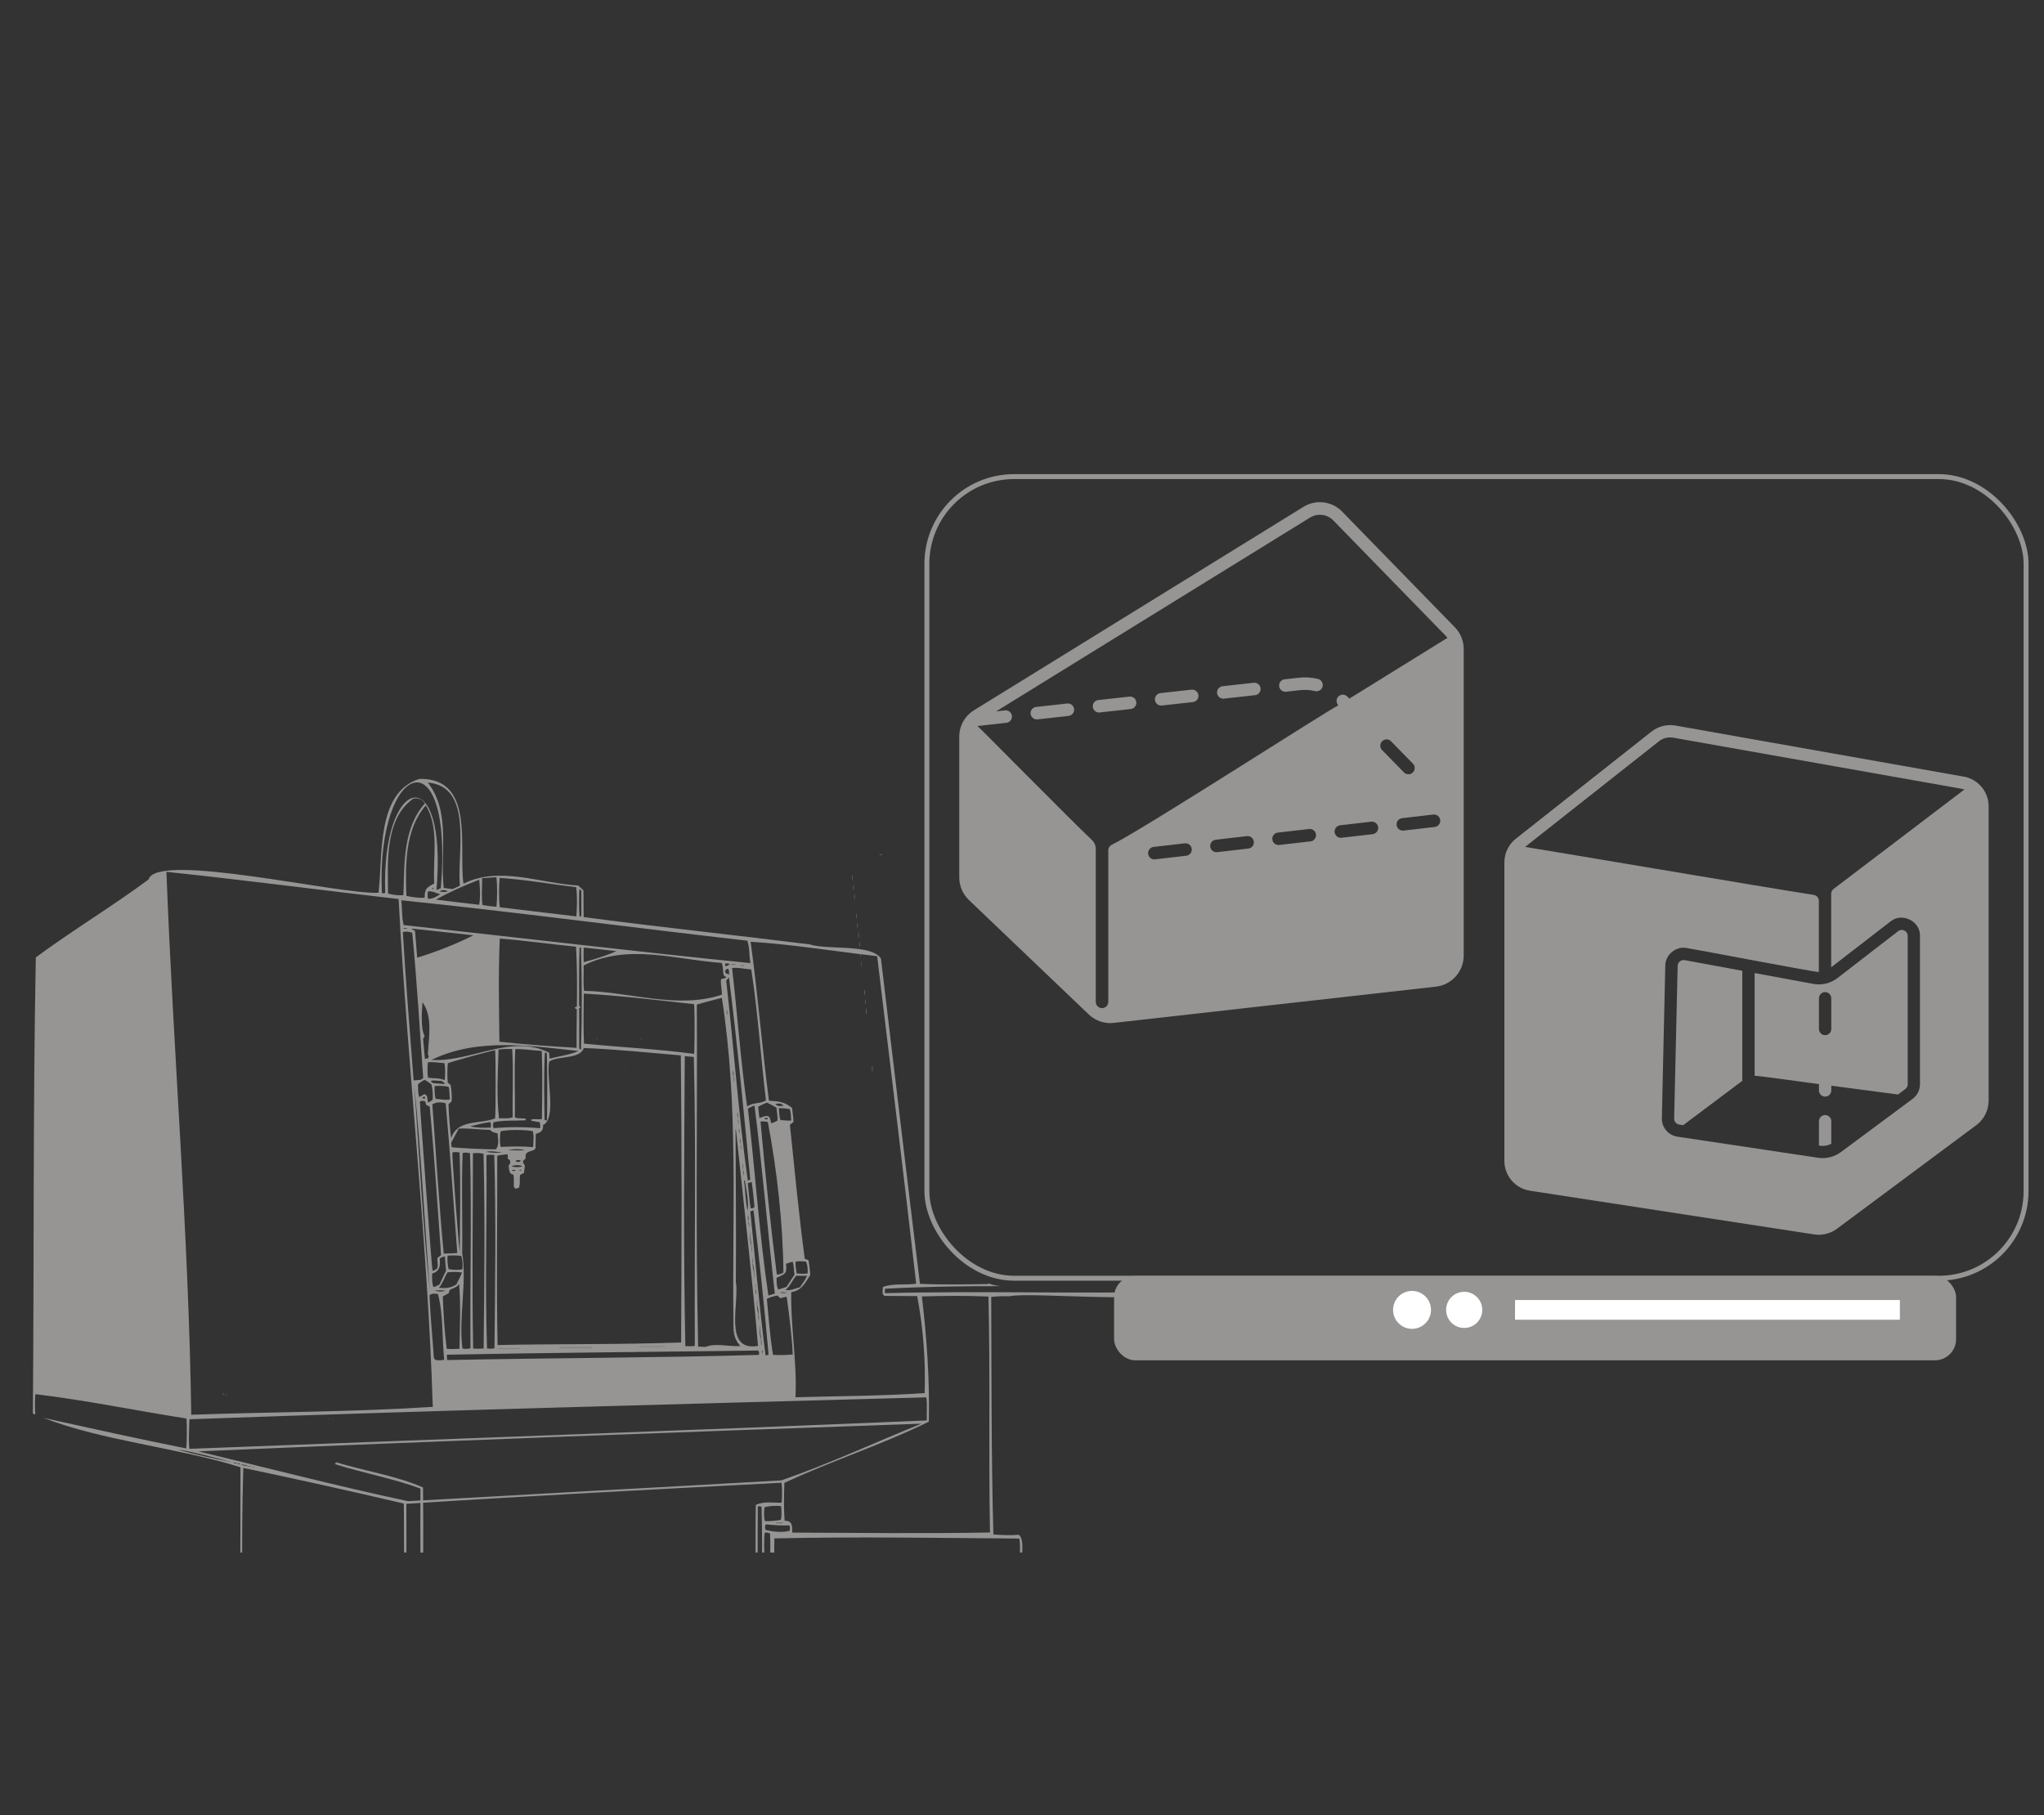
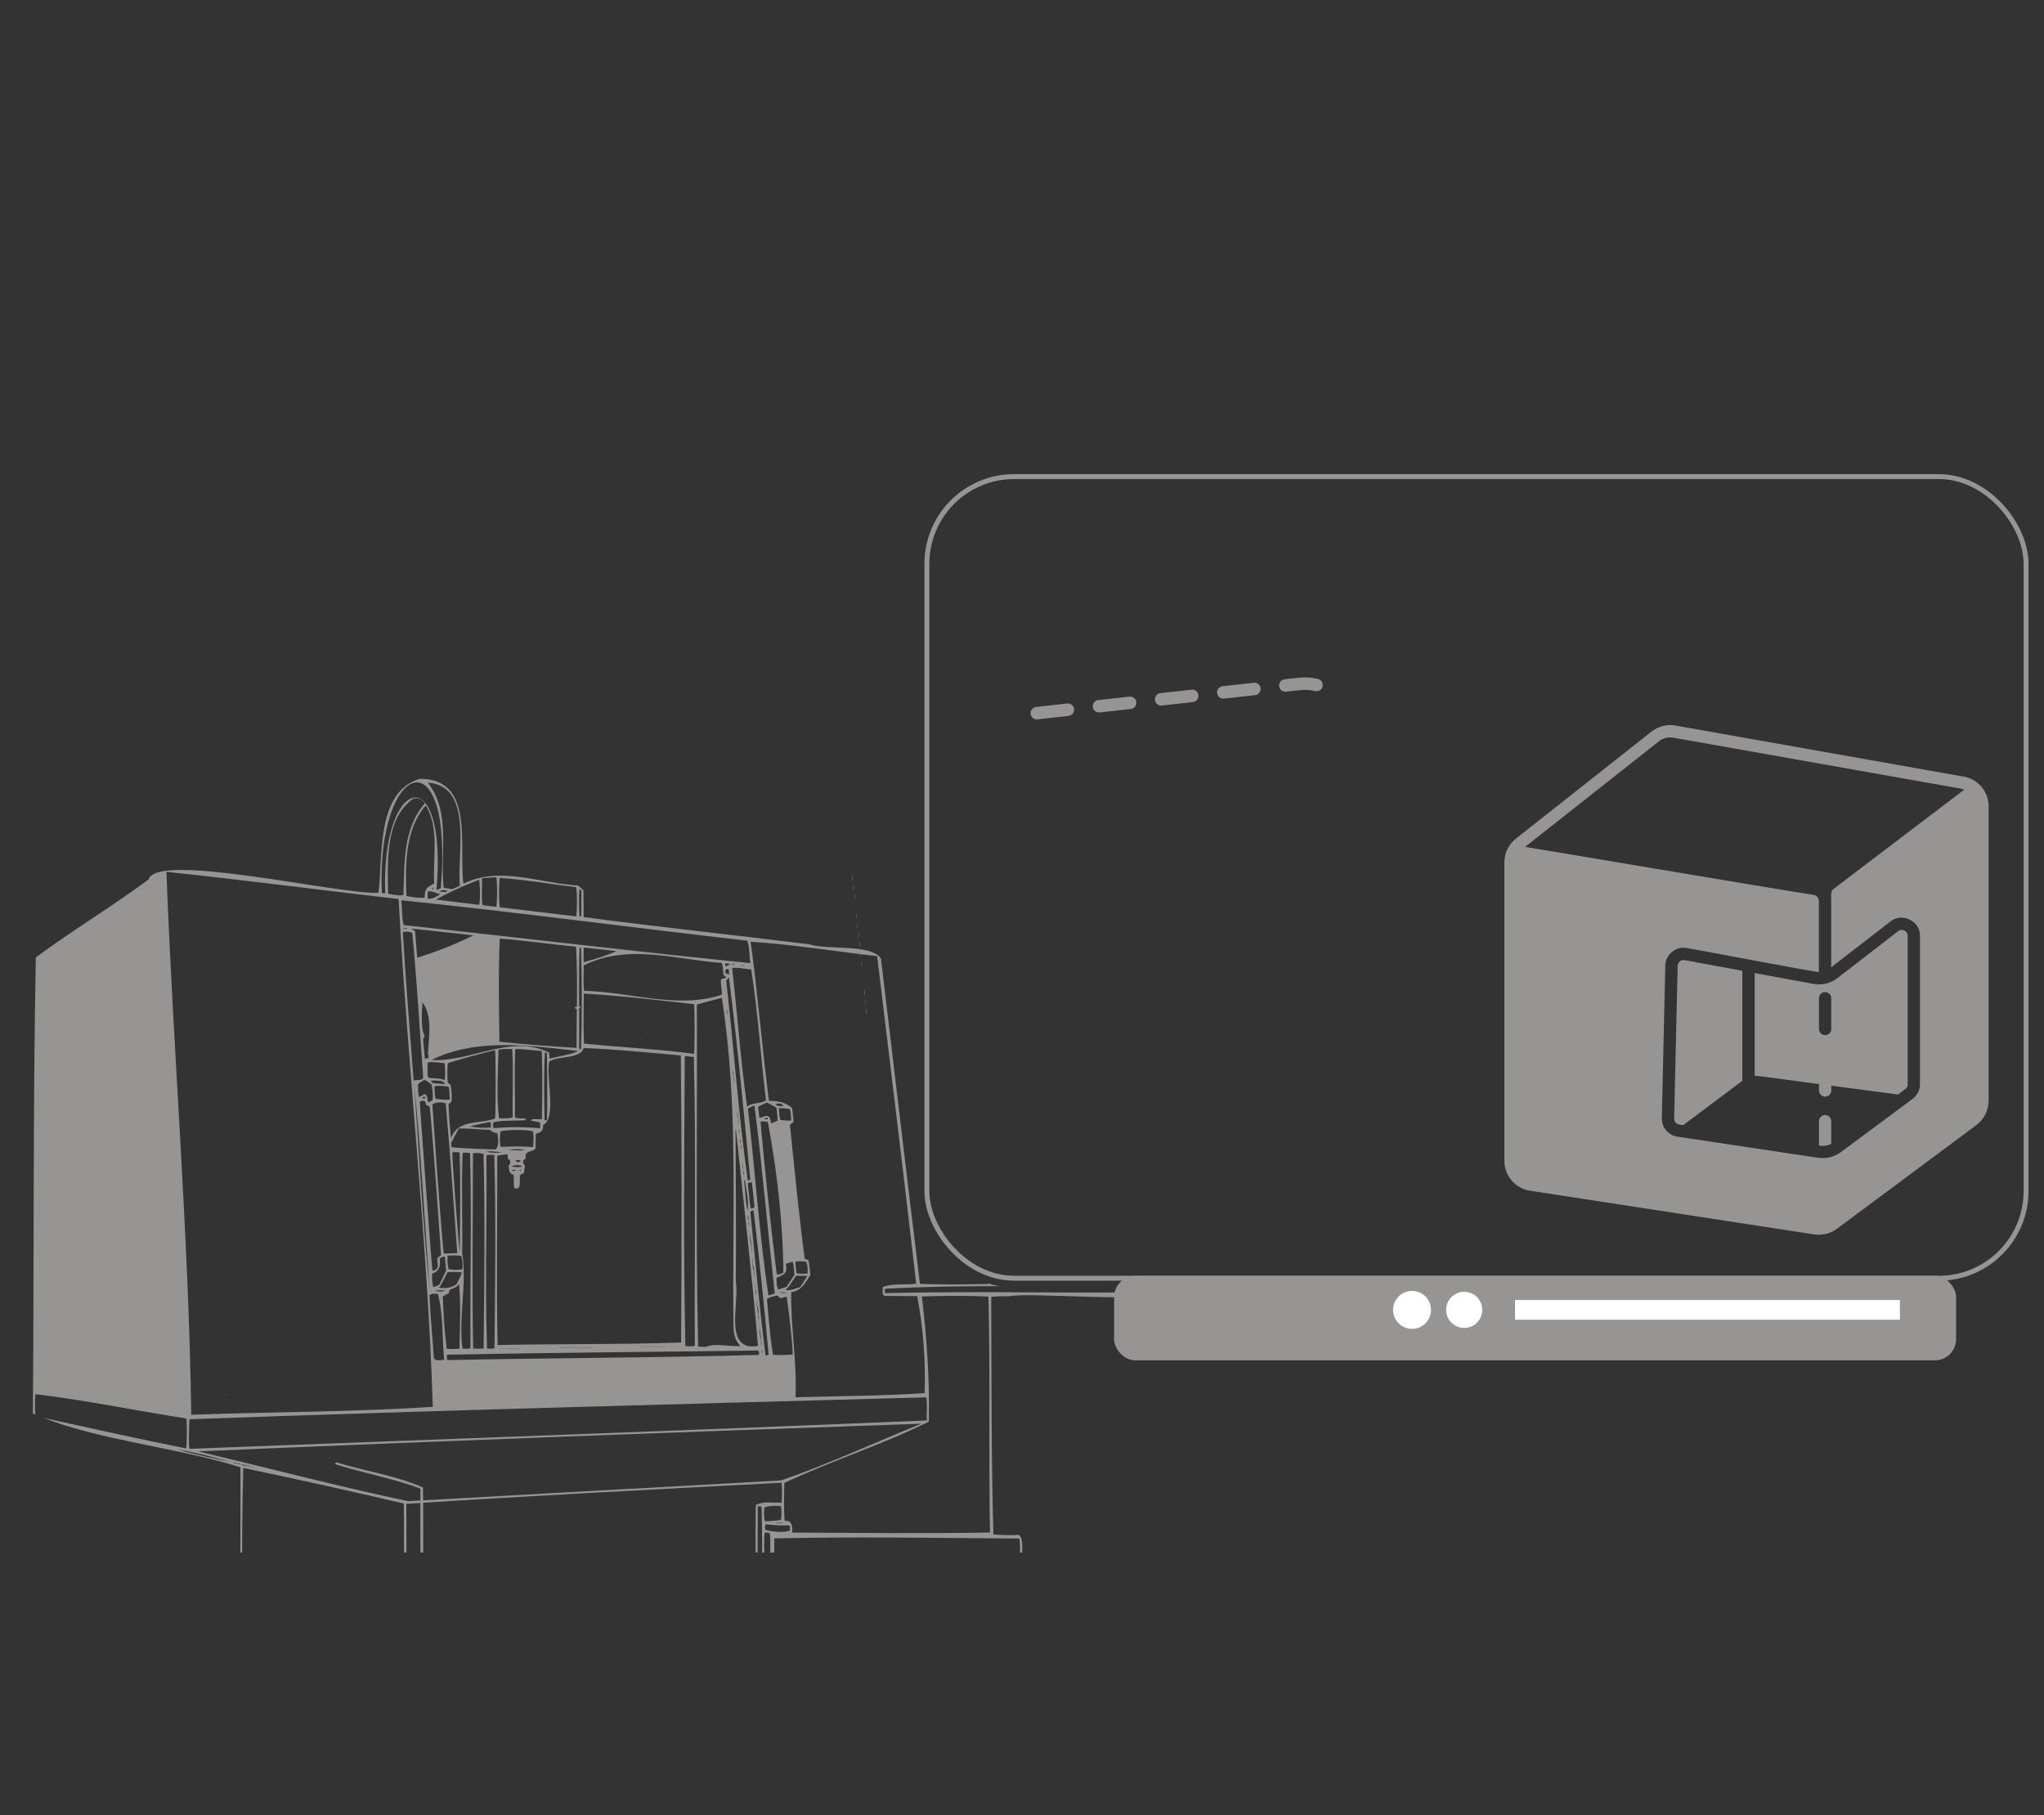
<svg xmlns="http://www.w3.org/2000/svg" id="CON_MAQUINA" data-name="CON MAQUINA" viewBox="0 0 415 368.58">
  <rect x="0" y="0" width="415" height="368.58" fill="#333333" stroke="none" />
  <defs>
    <style>
      .cls-1 {
        fill: #969594;
      }

      .cls-2, .cls-3 {
        fill: #fff;
      }

      .cls-4 {
        stroke: #969594;
      }

      .cls-4, .cls-5 {
        fill: none;
      }

      .cls-4, .cls-3 {
        stroke-miterlimit: 10;
      }

      .cls-3 {
        stroke: #fff;
        stroke-width: 4px;
      }

      .cls-6 {
        clip-path: url(#clippath);
      }
    </style>
    <clipPath id="clippath">
      <rect class="cls-5" y="82.23" width="415" height="233" />
    </clipPath>
  </defs>
  <g id="MULTIFORMES">
    <g class="cls-6">
      <g>
-         <path class="cls-1" d="M45.52,283.14c-.12-.04-.25-.09-.37-.14.21-.12.28.03.37.14Z" />
        <path class="cls-1" d="M46.09,283.25c-.17-.03-.33-.06-.5-.08h.51s0,.06-.01.08Z" />
        <path class="cls-1" d="M227.02,303.31s0,0,0,.01h2.58c-.86-.01-1.72-.01-2.58-.01Z" />
        <path class="cls-1" d="M238.94,303.32s-.01.01-.02.02c.09,0,.17,0,.38-.02h-.36Z" />
        <path class="cls-1" d="M44.4,282.79c-.1.02-.05.01,0,0-.05,0-.1,0,0,0Z" />
        <path class="cls-1" d="M68.52,288.45s-.09-.01-.14-.02c.05,0,.09.01.14.02Z" />
        <path class="cls-1" d="M66.75,288.07s0-.05,0-.07c-.06,0-.11.01-.17.02,0,.02,0,.04,0,.06h.16Z" />
        <polygon class="cls-1" points="67.58 288.2 67.5 288.24 67.58 288.27 67.58 288.2" />
        <path class="cls-1" d="M85.9,332.15c-.15.19-.26.31-.31.37-5.84-2.39-12.23-4.8-17.64-7.9,5.82,2.03,11.42,5.08,17.22,7.35.35-9.84.11-19.84.19-29.73-5.58-2.07-11.62-3.14-17.34-4.96.08-.15.12-.24.2-.38,5.82,1.78,12.18,2.71,17.67,5.12.12,10.03-.03,20.08,0,30.12Z" />
        <path class="cls-1" d="M179.67,262.55c0-.37,0-.62,0-.88,7.83-.43,15.7-.54,23.58-.53-.88-.08-1.74-.24-2.57-.56,0,.04,0,.08,0,.13-4.63.07-9.28.16-13.9-.04-2.7-22.01-5.28-44.03-7.92-66.05-2.01-3.03-10.71-1.67-14.52-2.88-15.27-1.91-30.59-3.5-45.84-5.54-.01-1.83-.03-3.61-.04-5.43-.35-.32-.71-.64-1.07-.97-7.72-.44-16.03-4.02-23.29-.37-1.03-7.43,2.39-21.44-8.9-21.29-8.86,2.68-7.45,15.79-8.35,23.13-7.78.42-45.09-8.43-46.7-2.69-7.5,5.55-15.39,10.28-22.88,15.81-.59,30.83-.34,61.75-.6,92.61.16.07.33.13.49.2-.09-1.05-.08-3.37.03-4.13,10.19,1.23,20.46,3.35,30.66,4.95.14,1.12.1,5.35-.05,6.07-9.68-1.92-19.35-4.1-29-6.21,12.02,4.68,27.25,6.03,40.02,10.03.02,15.79-.12,31.59-.06,47.37.75.6,1.65.89,2.32,1.43-.26.26-.49.49-.65.65v2.67c1.8,1.61,4.89.84,7.1.52,1.7-.22,1.09-2.08,1.19-3.36-.22-.37-.62-.42-.86-.73,2.92-.23,2.56-.14,2.85-2.91,2.41-.27,4.81-.55,7.17-.75,12.96,4.8,9.33,6.38,9.77,18.43.91.87,2.03,1.21,3.09,1.89-.31.31-.57.58-.79.81v3.26c2.36,1.97,7.49,1.86,9.78-.21.06-.99.03-2.09.03-3.18-.18-.31-.65-.47-.61-.81.97-.3,2.03-.1,2.98-.65.07-.99-.08-1.91.11-2.87,11.44-1.39,22.85-3.11,34.29-4.52,7.25-.14,15.49-4.08,22.24-1.35-.31.25-.6.49-.85.71v2.87c1.98,1.89,5.51,1.37,8.01.92,1.55-.37.73-2.34.92-3.58-.27-.24-.55-.49-.82-.73.94-.56,2.28-.18,3.27-.78.12-11.09-.07-22.16-.04-33.25-.03-2,1.96.42,1.6-3.25,13.37.17,26.81-.23,40.14.22.02,1.32.04,2.59.05,3.88,1.13.64,2.88.78,4.03.1v-3.98c.82-.4,1.79.29,2.44-.49-.03-1.56.36-3.71-.65-4.61-1.72.14-3.4.05-5.18-.06-.44-16.07-.37-32.15-.44-48.23.86-.13,2.34-.18,3.76-.15h0c4-.89,28.89,1.52,33.15-.91-19.41.45-39-.22-58.47.29ZM200.69,263.25c.37,15.96.02,31.94.31,47.91-13.35.25-26.77.06-40.14.02-.04-1.35.08-2.4-1.56-2.41-.18-2.54-.12-5.14-.05-7.68,9.54-4.47,19.92-7.77,29.33-12.43.19-8.53-.41-17.01-1.41-25.43,4.46-.14,9.07-.17,13.53.02ZM155.27,316.28c-.16-.95-.16-4.38-.01-5.07.5-.07.5-.08,1.07.15.12,1.58.01,3.17.09,4.77-.35.19-.74.1-1.16.15ZM155.29,318.49c1.12.29,2.19.32,3.34.47.15.7.09,1.37.06,2.11-1.16.3-2.27.18-3.33.41-.23-.67-.26-2.11-.07-2.99ZM158.54,308.6c-.49.14-2.55.3-3.24.26-.19-.6-.23-1.74-.08-2.8.69-.28,2.3-.4,3.36-.24.14.98.12,2.14-.04,2.78ZM159,309.19s-.03.05-.04.08h-1.41s0-.05,0-.08h1.45ZM155.46,310.65c-.19-.37-.2-.75.02-1.15,1.64.19,3.17.26,4.82.22.11.39.1.74.04,1.07-1.12.37-2.84.33-4.88-.14ZM83.7,189.39c.94,9.76,1.52,19.66,2.22,29.46-.44.64-1.26.38-1.94.53-.78-10.03-1.6-20.08-2.19-30.12.73-.16.92-.14,1.91.12ZM81.82,188.54c.41-.21.67-.09.93.06-.27-.02-.53-.03-.93-.06ZM117.44,213.4c-1.78.79-3.87,1.03-5.85,1.55-.04-.45-.08-.82-.11-1.22-7.67-3.92-16.03,2.02-23.88,1.48,9.23-4.52,19.91-2.9,29.85-1.81ZM101.46,190.57c5.18.39,10.3,1.15,15.49,1.65.4,6.8.08,13.7.12,20.54-5.24-.33-10.47-.67-15.67-1.25-.09-6.95-.23-14.03.07-20.94ZM117.65,192.41h.31c.2,6.86.22,13.86,0,20.72-.16-.11-.26-.17-.37-.25.06-6.82-.12-13.66.07-20.47ZM118.54,212.79c6.51.25,13.15.94,19.69,1.5.21,19.38.17,38.91.06,58.29-12.35.44-24.86.25-37.26.52-.28-12.78-.03-25.63-.07-38.43.71-.19,1.39-.2,2.02-.32.23.24.06.51.11.91.71.35.61.9.18,1.43.11.77.06,1.7.97,1.82.17.81.03,1.65.1,2.49.09.12.18.23.27.34.3-.05.52-.08.7-.11.38-.77.14-1.8.28-2.65.29-.16.54-.3.8-.45.06-.51.12-.98.18-1.46-.13-.21-.25-.41-.37-.59v-.39c.17-.15.34-.31.52-.47v-.77c.43-.9,1.34-.53,2-1.23.02-.96.04-2,.06-2.98,1.02-.34,1.54-.57,1.48-1.82,2.81-1.26.58-9.57,1.25-12.9,2.02-1.22,6.22-.41,7.03-2.73ZM152.53,196.84c1.36,8.75,1.92,17.75,2.99,26.59-1.26.76-2.56.33-3.83,1.24-1.32-9.31-1.97-18.73-3.05-28.11,1.29-.18,2.6.21,3.89.28ZM150.32,196h.83c-.32.17-.58.09-.83,0ZM161.67,259.03c.73,0,1.38,0,2.17.01-.32.89-.88,1.45-1.4,2.31-.99.23-1.87.77-2.96.57.96-.81,1.38-1.95,2.19-2.9ZM161.51,256.17c.75-.15,1.45-.05,2.13-.02.29.67.35,1.06.35,2.4-.72.15-1.45.07-2.25.02-.09-.84-.26-1.59-.23-2.4ZM152.34,245.98c.22-.09.41-.16.65-.25,1.16,9.76,2.2,19.56,3.06,29.35-.18.03-.37.06-.62.11-1.24-9.69-2.1-19.47-3.09-29.21ZM154.79,274.2v.59s-.04,0-.06.01c-.05-.21-.06-.42-.05-.63.04,0,.07.02.11.02ZM154.27,269c-.13,1.46.51,2.86.29,4.32-.06-.44-.06-.87-.03-1.31-.27-.95-.43-2.02-.26-3.01ZM85.78,203.49c2.1,2.91,1.27,7.14,1.1,10.47.01.31.3.53.05.88-.15.04-.37.09-.66.16-.12-1.38-.24-2.7-.36-4.04.1-.21.2-.42.31-.64-.9-1.41-.52-5.72-.43-6.83ZM104.1,226.83c-.85.4-1.91.14-2.78.26-.53-4.46-.23-9.43-.1-13.98.89-.16,1.81-.11,2.77-.13.29,4.6.01,9.24.11,13.85ZM106.78,227.46c-.03-.13-.05-.21-.07-.3-.7-.19-1.44.04-2.17-.29.06-4.61-.15-9.26.08-13.86,1.8-.03,3.55.27,5.38.37.15,4.61.09,9.21.02,13.83-.77.15-1.46-.08-2.13.08v.27c.57.1,1.14.2,1.69.3q.16.55.07,1.22c-3.14-.29-6.28-.29-9.42-.02-.19-.4-.16-.77-.02-1.2,2.16-.46,4.38-.26,6.56-.4ZM103.83,236.83c.5-.3,1.73-.39,2.24.01-.79.19-1.42.19-2.24-.01ZM105.91,237.55q-.23.29-.51-.03c.16.01.32.02.51.03ZM104.72,237.55c-.28.28-.46.32-.86,0h.86ZM104.64,235.71c.4-.28.71-.22,1.12-.05-.31.37-.66.37-1.12.05ZM103.2,233.56c.82-.28,2.28-.3,3.37-.09-1.01.23-2.16.02-3.37.09ZM101.67,232.88c-.26-1.04-.19-2.14-.04-3.17,1.26-.35,5.01-.37,6.54-.03.29,1.05.11,2.1.07,3.23-2.25-.18-4.4-.16-6.57-.03ZM91.7,232.92c-.03-.27-.06-.55-.1-.88.51-.96,1.03-1.92,1.54-2.89,2.18-.11,4.2.23,6.39.27.36.5.94.56,1.5.7.04,1.18.41,2.14-.32,3.23-1.24.07-7.95-.25-9.01-.43ZM98.19,273.8c-.76.06-1.43.06-2.12.01-.27-13.17-.04-26.43-.05-39.64.77-.11,1.47-.05,2.15.1.32,13.09.16,26.4.02,39.52ZM95.53,273.73c-.56.19-1.08.17-1.64.07-.81-6.44.95-13.34-.05-19.38.09-6.8-.17-13.6.09-20.3.5-.18.99-.05,1.5.01.34,13.12-.02,26.41.09,39.6ZM92.84,254.43c-.98.04-1.84.07-2.75.1-.95-10.07-1.56-20.21-2.31-30.3.72-.44,1.63-.53,2.71-.22.91,10.13,1.59,20.28,2.35,30.42ZM91.84,234.03c.48-.2.96-.08,1.47-.04.24,6.75.08,13.54.04,20.32-.37-3.15-1.57-19.3-1.51-20.28ZM90.88,254.95c.93-.06,1.87-.07,2.78.05.24.85.32,1.81.23,2.7-.62.18-1.84.17-2.8-.01-.19-.56-.31-2.09-.21-2.74ZM90.87,258.34c.81-.12,2.16-.11,2.92.02-.29.88-.77,1.66-1.11,2.41-1.18.79-2.32.85-3.55.69.76-.93,1.13-2.09,1.73-3.13ZM95.46,228.69c1.37-.35,2.71-.67,4.09-.87.19.39.13.73.08,1.12-1.36.08-2.84.07-4.17-.25ZM98.77,234.59c.58-.23,1.1-.07,1.58-.08.36,12.99.19,26.25.04,39.26-.5.1-1,.07-1.51.03-.43-12.98.02-26.16-.12-39.21ZM98.72,233.87c1.18-.29,2.12.09,3.24.08-.82.18-2.2.15-3.24-.08ZM100.53,227.09c-3.18,1.21-7.59.13-8.92,3.95-.19-.77-.57-5.73-.54-6.85.19-.17.41-.36.62-.55.1-.58.01-2.14-.19-3.34-.14-.12-.37-.31-.58-.48-.13-.84-.11-3.24.01-3.94.59-.28,8.3-2.42,9.59-2.65.14.77.14,12.99,0,13.85ZM91.09,220.68c.24.81.12,1.68.25,2.55-1.03.19-1.88-.06-2.9-.12-.21-.87-.21-1.72-.21-2.56.59-.15,2.16-.07,2.86.13ZM87.95,219.92c-.19-.14-.43-.18-.46-.42.57-.28,1.41.02,2.12-.05.23.21.64.27.7.65-.79-.06-1.55-.12-2.36-.18ZM90.29,219.34c-1.06-.53-2.25-.32-3.37-.53-.15-.66-.17-2.06-.04-3.13,1.17-.1,2.28.1,3.37.19.15.69.17,2.51.04,3.46ZM87.59,220.14c.22.73.33,2.15.26,3.16-.29.21-.54.42-.92.55-.25-.57.08-1.36-.75-1.7-.35.2-.68.39-1.07.61-.27-.86-.22-1.69-.24-2.6.37-.36.85-.62,1.29-.91.56.21.96.62,1.42.89ZM86.32,223.08c-.25-.04-.4-.06-.55-.08,0-.05,0-.11,0-.16.12-.07.24-.14.43-.25.04.18.07.29.12.49ZM86.32,223.59c.06.22.13.47.21.76.23.11.46.22.72.34.94,10.02,1.57,20.1,2.3,30.15-.28.22-.51.4-.73.58-.11.73.25,1.46-.1,2.2-.25.18-.59.34-.91.41-.16-.8-2.59-33.58-2.56-34.37.4-.17.4-.19,1.07-.06ZM87.73,258.58c1.57-.41,1.71-1.63,1.54-3.03.33-.22.64-.38,1.05-.45.08,1,.16,1.94.24,2.89-.46.96-.9,1.9-1.34,2.82-.42.22-.8.45-1.25.51-.22-.81-.29-1.63-.23-2.74ZM90.45,262.06c-.68.26-1.5.19-2.19.01.74-.13,1.46-.1,2.19-.01ZM91.09,262.6c.07-.24.13-.44.19-.66.65-.42,1.54-.49,1.93-1.27.37,4.13.16,8.88.07,13.19-.89.04-1.74.09-2.58,0-.45-3.49-.67-7.11-.79-10.64.41-.22.8-.43,1.18-.63ZM153.92,274.21c.25.3.23.58.15.89-21.03.61-42.21.6-63.29,1.05-.02-.41-.04-.73-.06-1.09,21.05-.42,42.14-.56,63.2-.85ZM101.28,273.74h4.23v.04h-4.23s0-.03,0-.04ZM113.56,273.56h6.62v.04h-6.61s0-.02,0-.04ZM129.85,273.42s.01-.02.02-.03h5.22v.03h-5.24ZM141.07,273.24c-.69.22-1.33.04-1.92.08-.42-19.52-.23-39.32-.12-58.88.63.06,1.24.11,1.84.17.47,19.44.1,39.11.2,58.63ZM141.48,203.97c1.7-.51,3.37-.91,5.08-1.37,3.4,21.64,2.09,43.64,2.35,65.48,0,1.89-.11,3.62,1.43,5.22-2.54.16-4.99-.67-7.1.18-.46-.02-.99-.04-1.49-.07-.54-23.04-.15-46.32-.27-69.44ZM147.55,205.92c0-.26,0-.53,0-.79.02,0,.03,0,.05,0,.04.28.06.55.05.83-.03-.01-.06-.02-.09-.04ZM148.85,217.25c.02.85.35,1.68.13,2.52v-1.32c-.28-.37-.17-.79-.13-1.2ZM149.4,260.24c.09-10.31-.03-20.62-.06-30.93.03,0,.05,0,.08,0,1.52,14.64,3.24,29.31,4.48,43.96-7.14,1.25-3.7-8.82-4.51-13.02ZM149.73,225.74c.05.46.09.87.14,1.27-.19-.43-.19-.45-.14-1.27ZM149.87,227.09c.04.41.08.81.13,1.26-.15-.41-.17-.83-.13-1.26ZM150.02,229.17c.18.4.14.69.04.98-.01-.29-.02-.57-.04-.98ZM150.29,231.07c.04.38.08.76.12,1.14-.18-.4-.18-.42-.12-1.14ZM150.41,232.31c.04.41.08.81.13,1.22-.14-.4-.16-.81-.13-1.22ZM150.85,237.52c-.04-.42-.09-.84-.13-1.26.16.41.17.83.13,1.26ZM150.98,238.73c-.04-.38-.08-.77-.12-1.15.18.42.18.43.12,1.15ZM155.9,227.82c1.86,9.81,3.07,20.6,3.16,30.56-.4.23-.85.42-1.34.41-1.3-10.25-2.38-20.76-3.31-31.07.51-.07,1-.02,1.48.1ZM155.19,227.25c.15-.28.35-.32.61-.27.02.07.04.14.08.27h-.69ZM157.3,262.65c-.51.16-.93.29-1.29.4-1.85-12.4-2.69-25.36-4.16-37.95.45-.26.85-.49,1.34-.61,1.6,12.63,2.68,25.39,4.12,38.16ZM153.18,245.04c-.22.27-.44.38-.78.28-.27-1.65-.36-3.33-.57-5.1.31-.09.52-.15.79-.23.27,1.73.37,3.41.57,5.05ZM152.56,254.35v-1.32c-.26-.95-.43-2.02-.27-3-.14,1.46.55,2.87.27,4.33ZM152.02,247.82c.04.43.09.86.13,1.29-.17-.42-.18-.85-.13-1.29ZM151.9,246.64c.04.39.08.79.12,1.18-.29-.36-.16-.78-.12-1.18ZM151.79,245.81c-.48-1.9-.43-4.11-.73-6.11.06-.01.11-.02.17-.04.3,1.97.82,4.28.56,6.15ZM153.09,259.54v-1.32c-.31-.9-.36-2.01-.29-2.99.05.43.05.86.03,1.3.27.95.43,2.02.26,3ZM153.33,260.44c.02.84.31,1.65.18,2.49-.09-.43-.11-.87-.05-1.31q-.19-.44-.12-1.18ZM154.06,268.11c-.1-.43-.12-.86-.06-1.3-.32-.89-.39-2.04-.26-3v1.31c.33.91.32,2.02.33,2.99ZM155.7,263.73c.68-.37,1.39-.55,2.15-.69.18.18.36.36.52.52.51.05.89-.31,1.36-.22.52,3.82,1.05,7.83,1.22,11.66-.69.13-3.11.18-4,.08-.62-3.74-.89-7.55-1.25-11.34ZM158.29,262.43c.49-.08.98-.02,1.47.03-.49.14-.98.08-1.47-.03ZM159.67,261.3c-.53.17-1.09.35-1.64.53-.3-.59-.34-.85-.37-2.37,1.67-.77,2.19-.78,1.92-2.86.47-.15.88-.29,1.35-.44.31.89.23,1.75.37,2.66-.54.83-1.06,1.62-1.62,2.48ZM158.49,227.44c-.34-.74-.22-1.53-.38-2.42.83-.05,1.53.08,2.25.16.23.77.23,1.53.28,2.33-.77.1-1.46-.1-2.15-.07ZM157.38,224.14c.99-.15,1.19-.11,1.74.36-1,.15-1.2.11-1.74-.36ZM157.64,224.89c.08.88.29,1.72.22,2.63-.41.22-.81.46-1.31.54-.24-1.91-.8-1.6-2.37-1.06-.08-.75-.16-1.48-.25-2.27.55-.35,1.13-.57,1.78-.86.68.34,1.29.63,1.92,1.01ZM148.23,195.81h1.24c-.42.16-.83.08-1.24,0ZM152.33,239.52c-.2.08-.36.14-.5.2-1.89-13.34-2.84-27.14-4.39-40.63.19-.22.36-.41.56-.64,1.72,13.57,3.02,27.41,4.33,41.08ZM147.31,197.57c-.03-.18-.06-.32-.08-.44.13-.3.33-.42.64-.42.2.37.11.72.17,1.17-.26-.11-.46-.19-.73-.31ZM147.41,196.2c-.25-.14-.24-.32-.13-.56.3-.02.62-.1.88.17-.25.13-.5.27-.75.39ZM147.45,198.41c-.24.35-.74.17-1.07.47-.1,1.05.22,2.04.19,3.08-8.98,3.01-18.7-.59-27.98-.78-.22-1.77-.04-3.37-.09-5.15,8.96-4.49,18.55-1.21,28.02-.51.38.84.16,1.72.45,2.54.15.11.31.23.48.36ZM118.51,195.36c-.04-1.01-.03-1.95,0-2.96,2.28.21,4.45.48,6.63.72-2,.92-4.43,1.65-6.63,2.24ZM118.53,201.74c7.46.42,14.96,1.32,22.39,2.15.14.79.14,9.26,0,10.09-7.35-.99-14.9-1.33-22.35-2.08-.16-3.41-.06-6.74-.04-10.17ZM110.62,213.75c.15-.08.27,0,.39.06.11.68.14,12.64.02,13.7-.18-.04-.29-.07-.46-.11-.07-4.52-.18-9.17.05-13.65ZM84.7,194.45c-.14-1.79-.28-3.59-.43-5.41-.23-.14-.43-.27-.8-.51,4.33.44,8.45.93,12.64,1.38-3.51,1.77-7.64,3.4-11.41,4.54ZM87.28,262.15c-1.47-13.9-2.16-28.08-3.21-42.07,1.43,13.87,2.12,28.08,3.21,42.07ZM88.91,262.74c1.14,4.24.81,8.94,1.28,13.37-.88.05-2.12.39-2.12-.67-.27-4.16-.71-8.31-.87-12.47.56-.41,1.14-.31,1.71-.24ZM188.07,283.72c.23,1.6.05,3.07.1,4.69-49.87,2.1-99.8,3.84-149.68,5.76-.27-.84-.06-5.23-.03-6,49.76-1.79,99.77-3.08,149.61-4.45ZM178.09,194.12c2.66,22.18,5.39,44.33,7.93,66.52-2.22.34-4.65-.13-6.76.67-.05.48-.07.95-.06,1.41.12.14.22.25.35.4,2.22.01,4.45.03,6.67.04,1.23,6.43,1.74,13.12,1.51,19.7-8.65.58-17.5.6-26.22.84.35-7.12-1.01-14.4-.86-21.35,2.04-.24,2.86-1.88,3.87-3.48-.13-.97-.14-1.98-.37-2.99-.28-.11-.52-.21-.76-.3-1.2-8.99-2.07-18.15-3.01-27.2.23-.19.46-.37.73-.59-.04-.93-.18-1.87-.29-2.82-1.55-1.29-2.73-1.35-4.7-1.48-1.39-10.74-2.24-21.55-3.72-32.28,8.55.55,17.14,1.96,25.68,2.93ZM117.65,180.54c.18.13.27.19.38.27v5.21c-.11.03-.23.06-.35.09-.13-.72-.16-4.56-.03-5.57ZM101.43,178.25c5.18.33,10.38,1.28,15.56,1.89.24,2.02.16,3.88.04,5.93-5.26-.63-10.4-1.24-15.56-1.86-.23-1.94-.16-4.01-.03-5.96ZM151.73,191.01c.52,1.5.34,2.94.62,4.54-23.48-2.35-46.93-5.18-70.4-7.72-.4-1.68-.27-3.31-.47-5.04,23.4,2.42,46.84,5.55,70.25,8.21ZM89.4,181.55c-.8.49-1.57,1.04-2.53.92-.06-.55-.07-.93,0-1.46.97-.17,1.63.39,2.54.54ZM89.23,181.02c.59-.46,1.06-.29,1.68-.11-.6.37-1.07.12-1.68.11ZM87.68,180.51q.08-.2.3-.24c.01.05.03.11.05.2-.11.01-.22.03-.34.05ZM88.16,179.38c-1.56.84-1.94,1.08-1.94,2.88-.83.11-2.32-.04-3.71-.36-.21-6.14-.35-13.49,3.95-18.37,2.79,4.62,1.38,10.65,1.7,15.84ZM81.91,181.74c-.67.11-1.96,0-3.12-.3-.06-6.37-.69-15.2,5.13-19.29,1-.18,1.78.1,2.35.97-4.49,5.07-4.14,12.29-4.36,18.62ZM97.89,178.3c1.03-.07,1.95-.12,2.89-.19.23,1.94.18,4.03.02,5.99-.96-.05-1.9-.18-2.84-.35-.26-1.86-.04-3.55-.07-5.46ZM97.29,178.61c.11.73.31,3.59,0,5.1-2.92-.35-5.81-.66-8.77-1.06,2.74-1.54,5.85-2.9,8.78-4.04ZM93.38,179.83c-.48.23-.96.45-1.48.69-.58-.07-1.17-.15-1.81-.23-.8-7.05,1.53-15.35-3.24-21.39,9.36.72,5.87,14.43,6.52,20.93ZM89.5,180.34c-.33.14-.57.24-.88.37,2.3-26.89-11.26-23.28-10.41.55-.25.18-.44.16-.68,0-1.17-26.87,14.65-32.38,11.97-.92ZM33.79,177.02c15.72,1.64,31.42,3.73,47.14,5.52,1.82,34.29,5.86,68.78,6.94,103.11-16.17,1.05-32.74,1.02-49.04,1.6-.52-36.77-3.65-73.48-5.04-110.23ZM36.08,294.29c3.67.64,7.45,1.62,11,2.61-3.67-.81-7.45-1.52-11-2.61ZM47.38,296.97c.25-.02.5-.04.7.14-.25.03-.5.04-.7-.14ZM48.13,297.13c.23,0,.48-.02.67.17-.24,0-.49.06-.67-.17ZM40.27,294.69c48.87-2.11,97.92-3.92,146.79-5.62-9.46,3.82-18.82,8.19-28.43,11.51-12.69.7-25.38,1.45-38.07,2.11-12.57.73-25.14,1.41-37.71,2.11-14.25-3.02-28.39-6.72-42.57-10.11ZM51.61,297.92c-.17.15-.27.03-.37-.07.12.02.25.06.37.07ZM51.06,297.82c-.23.02-.46.02-.66-.13-.52-.06-1.05-.1-1.52-.37.76.03,1.45.33,2.18.5ZM52.05,347.13c.2.29.37.53.57.82-.56-.14-1.19-.02-1.63-.44q.44-.35,1.06-.37ZM58.29,349.72c-2.13,1.11-5.17,1.08-7.43.3-.05-.62-.07-1.24.01-1.92,2.53.5,4.95.44,7.37-.23.17.65.1,1.26.05,1.85ZM52.65,347.35c.05-.14.08-.21.12-.33,1.19-.13,2.39-.27,3.66-.41.04.2.08.39.12.55-1.1.66-2.69.59-3.9.19ZM58.29,347.25c-.5.4-1.03.42-1.64.57.25-.39.32-.52.49-.9.39,0,.76.01,1.15.33ZM66.71,342.46c-2.81.88-7.24-.95-6.68,3.29-2.6.37-5.13.57-7.76.88-.19-3.58-.39-7.41.17-10.95,4.85,1.79,9.53,4.45,14.28,6.61,0,.06,0,.11,0,.17ZM78.05,361.12c-.82-4.59,1.98-11.44-1.74-14.76-7.93-3.7-15.8-7.53-23.74-11.21-2.03,2.91-.36,7.7-.89,11.25-.88-.29-2.01-.78-2.52-1.45.18-15.61-.24-31.37.24-46.9,10.86,2.27,21.78,4.7,32.58,7.23.12.88.04,56.69-.09,57.89-1.36-.45-2.62-1.3-3.85-2.05ZM81.25,363.44c.22.11.43.21.67.33.63,1.38,2.56,1.09,3.84,1.03-1.67.38-3.99.34-5.43-.72.19-.39.54-.47.92-.64ZM82.45,364c.76-.25,3.77-.69,4.65-.71.2.2.17.41.03.69-1.48.6-3.12.66-4.68.02ZM89.29,367.04c-1.91,1.25-6.99,1.34-8.92.16-.06-.76-.06-1.55,0-2.39,2.99.88,5.94.81,8.91-.16.1.85.1,1.64,0,2.39ZM89.24,363.69c-.14,1.16-2.33,1.15-3.36,1.1.9-.13,1.89-.38,1.88-1.54.6-.06,1.07.13,1.49.44ZM121.63,354.97c-1.75.34-3.43.53-5.22.73.5-3.89-2.16-11.08,2.71-12.63,4.72.75,1.8,8.45,2.51,11.9ZM146.54,352.2c1.42-.4,2.77-.48,4.33-.62.05.77.07,1.41-.02,2.12-1.56-.36-2.77-.91-4.31-1.5ZM154.43,354.55c-1.19.34-3.42.69-4.22-.4,1.44.34,2.75-.23,4.22-.18,0,.21,0,.37,0,.58ZM149.71,353.98c.05.17.1.37.17.62.17.14.37.31.58.48-.65.07-1.46-.16-2.03-.54-.04-.55.82-.61,1.28-.56ZM156.41,357.35c-2.31,1.21-5.58.81-7.99-.06-.17-.76-.17-1.48-.02-2.2,2.64.8,5.3.87,8.01.19,0,.72,0,1.4,0,2.07ZM156.4,354.56c-.38.57-1.23.57-1.89.61.23-.39.43-.74.63-1.08.48.01.89.16,1.26.47ZM158.8,352.81c-2.38.39-4.81.68-7.27,1.03-.49-.87.32-2.12-.56-2.75-1.09.14-2.26.28-3.57.45,2.55-9.83.18-20.95.92-31.22.23-2-.7-4.21-3.02-3.95-8.39.67-16.77,1.33-25.16,2-5.1,1.49-23.73-.89-24.42,4.63-.08,10.8-.02,21.61-.05,32.41-.11,1.2.4,2.09,1.27,2.91-1.86.46-3.54.09-5.18,1-.01.87-.03,1.79-.04,2.67-2.93.82-6.11.96-9.16,1.39-.36-19.3.05-38.7-.06-58.04,25.35-1.65,50.79-2.95,76.18-4.28.14.92.13,3.3,0,4.06-1.69.02-3.66-.34-5.21.44-.09.68-.1,14.85,0,15.81,1.49,1.04,3.48.15,5.16.25.42,10.24.26,20.86.15,31.17ZM154.65,321.34c-.25-.03-.44-.05-.69-.08-.23-5.1-.1-10.24-.1-15.34.29-.2.5-.1.76.06.14,5.11.15,10.24.03,15.37ZM160.31,318.27c-1.12.33-3.34.22-4.9-.27-.09-.4-.1-.74.03-1.13,1.67.28,3.2.38,4.9.29.08.38.11.74-.02,1.11ZM204.63,320.44c-.84.3-2.27.27-3.1-.04-.12-.67-.14-2.76-.02-3.68,1.03-.29,1.96-.05,3.09-.09.06,1.35.04,2.59.03,3.81ZM206.96,312.39c.15.66.19,2.36.08,3.47-16.53.18-33.2.08-49.75-.06-.19-1.14-.03-2.3-.08-3.44,16.49-.37,33.2-.1,49.74.03Z" />
        <path class="cls-1" d="M174.93,195.18s-.03,0-.04,0v.96s.03,0,.04,0v-.96Z" />
        <path class="cls-1" d="M173.12,177.73s-.04,0-.06-.01v.97s.04,0,.06,0v-.96Z" />
        <path class="cls-1" d="M173.33,179.71s-.04,0-.06,0v.97s.04,0,.06,0v-.97Z" />
        <path class="cls-1" d="M174.34,189.37s-.04,0-.06,0v.96s.04,0,.06,0v-.96Z" />
        <path class="cls-1" d="M175.47,201.97s.05.02.07.03v-.98s-.05,0-.07,0v.96Z" />
        <path class="cls-1" d="M175.88,205.86s.05,0,.07,0v-1.03s-.05,0-.07,0v1.03Z" />
-         <path class="cls-1" d="M177.08,217.51s.05,0,.07,0v-1.01s-.05,0-.07,0v1.01Z" />
        <path class="cls-1" d="M174.13,187.5s-.04,0-.06,0v.87s.04,0,.06,0v-.87Z" />
        <path class="cls-1" d="M174.73,193.36s-.04,0-.06,0v.83s.04,0,.06,0v-.83Z" />
        <path class="cls-1" d="M173.93,185.53s-.04,0-.06,0v.84s.04,0,.06,0v-.84Z" />
        <path class="cls-1" d="M174.47,192.16s.04,0,.07.01v-.84s-.04,0-.07,0v.83Z" />
        <path class="cls-1" d="M175.68,203.83s.04,0,.06,0v-.83s-.04,0-.06,0v.83Z" />
        <path class="cls-1" d="M173.46,182.5s.04,0,.06,0v-.84s-.04,0-.06,0v.84Z" />
        <path class="cls-1" d="M126.91,217.02s0-.03,0-.04c-.13,0-.25.01-.38.02,0,0,0,.02,0,.02h.38Z" />
        <path class="cls-1" d="M124.65,217s0,0,0,.01h.4s0,0,0-.01h-.4Z" />
-         <path class="cls-1" d="M179.13,173.59v-.07h-.56v.07h.56Z" />
        <path class="cls-1" d="M111.45,215.38s0,.01,0,.01h.38s0-.02,0-.03c-.13,0-.25.01-.38.02Z" />
        <path class="cls-1" d="M116.03,215.58s0,.02,0,.02h.26c-.07-.07-.18-.02-.27-.02Z" />
        <path class="cls-1" d="M130.07,210.94c.19.14.15.12.29.04-.07,0-.13-.02-.29-.04Z" />
-         <path class="cls-1" d="M121.11,210.94s0,.04,0,.06h.24v-.06h-.24Z" />
+         <path class="cls-1" d="M121.11,210.94s0,.04,0,.06h.24v-.06h-.24" />
        <path class="cls-1" d="M117.75,204.28c.03.16.04.23.06.35-.29.08-.59.16-.93.26-.05-.11-.1-.21-.18-.39.37-.08.67-.14,1.04-.22Z" />
        <path class="cls-1" d="M116.36,198.54s.04.08-.01.12c-.04-.05-.04-.08.01-.12Z" />
        <rect class="cls-4" x="188.19" y="96.77" width="223.17" height="162.76" rx="17.7" ry="17.7" />
        <g id="Glyph">
          <g id="Glyph-2">
            <path class="cls-1" d="M248.51,141.85l6.31-.7c.7-.08,1.2-.71,1.12-1.4-.08-.7-.71-1.2-1.4-1.12l-6.31.7c-.7.08-1.2.71-1.12,1.4.08.7.71,1.2,1.4,1.12h0Z" />
            <path class="cls-1" d="M235.89,143.25l6.31-.7c.7-.08,1.2-.71,1.12-1.4s-.71-1.2-1.4-1.12l-6.31.7c-.7.08-1.2.71-1.12,1.4s.71,1.2,1.4,1.12Z" />
            <path class="cls-1" d="M261.13,140.44l2.82-.31c1.02-.11,2.05-.05,3.05.19.68.16,1.37-.26,1.53-.94s-.26-1.37-.94-1.53c-1.28-.31-2.61-.39-3.92-.24l-2.82.31c-.7.07-1.21.69-1.14,1.39s.69,1.21,1.39,1.14c0,0,.02,0,.03,0Z" />
            <path class="cls-1" d="M210.65,146.06l6.31-.7c.7-.08,1.2-.71,1.12-1.4s-.71-1.2-1.4-1.12h0l-6.31.7c-.7.08-1.2.71-1.12,1.4.08.7.71,1.2,1.4,1.12h0Z" />
            <path class="cls-1" d="M223.27,144.66l6.31-.7c.7-.07,1.2-.7,1.13-1.39-.07-.7-.7-1.2-1.39-1.13,0,0-.01,0-.02,0l-6.31.7c-.7.08-1.19.71-1.11,1.41.08.69.7,1.19,1.39,1.11h0Z" />
-             <path class="cls-1" d="M221.04,205.97c1.36,1.3,3.22,1.93,5.09,1.72l65.41-7.36c3.21-.36,5.64-3.08,5.64-6.31v-62.23c0-1.66-.64-3.25-1.8-4.43l-22.87-23.47c-2.07-2.14-5.35-2.55-7.88-.97l-66.86,41.28c-1.88,1.15-3.02,3.2-3.01,5.4v28.55c0,1.73.71,3.39,1.96,4.59l24.32,23.22ZM240.84,173.75l-6.31.73c-.7.09-1.33-.41-1.42-1.1-.09-.7.41-1.33,1.1-1.42,0,0,.01,0,.02,0l6.31-.73c.7-.09,1.33.41,1.42,1.1.09.7-.41,1.33-1.1,1.42,0,0-.01,0-.02,0ZM253.45,172.29l-6.31.73c-.7.09-1.33-.41-1.42-1.1-.09-.7.41-1.33,1.1-1.42,0,0,.01,0,.02,0l6.31-.73c.7-.09,1.33.41,1.42,1.1.09.7-.41,1.33-1.1,1.42,0,0-.01,0-.02,0ZM266.06,170.83l-6.31.73c-.7.09-1.33-.4-1.42-1.09-.09-.7.4-1.33,1.09-1.42.01,0,.03,0,.04,0l6.31-.73c.7-.09,1.33.41,1.42,1.1.09.7-.41,1.33-1.1,1.42,0,0-.01,0-.02,0ZM278.68,169.37l-6.31.73c-.7.08-1.32-.43-1.4-1.13-.07-.69.42-1.31,1.11-1.4l6.31-.73c.7-.09,1.33.41,1.42,1.1.09.7-.41,1.33-1.1,1.42,0,0-.01,0-.02,0ZM280.64,150.49c.5-.49,1.3-.48,1.79.02,0,0,0,0,0,0l4.44,4.54c.49.5.48,1.3-.02,1.8-.5.49-1.3.48-1.8-.02l-4.44-4.54c-.49-.5-.48-1.3.02-1.8,0,0,0,0,0,0ZM291.29,167.91l-6.31.73c-.7.09-1.33-.41-1.42-1.1-.09-.7.41-1.33,1.1-1.42,0,0,.01,0,.02,0l6.31-.73c.7-.09,1.33.41,1.42,1.1.09.7-.41,1.33-1.1,1.42,0,0-.01,0-.02,0ZM205.46,145.36c-.08-.7-.71-1.2-1.4-1.12,0,0,0,0,0,0l-1.82.2,63.74-39.35c1.52-.94,3.49-.7,4.73.58l22.86,23.47c.11.12.22.24.31.37l-19.92,12.34-.41-.42c-.49-.5-1.29-.51-1.8-.02s-.51,1.29-.02,1.8c0,0,0,0,.01.01-1.5.56-40.03,25.43-46,28.3-.44.21-.72.66-.72,1.14v30.76c0,.7-.57,1.27-1.27,1.27h0c-.7,0-1.27-.57-1.27-1.27v-31.03c0-.7-.28-1.37-.8-1.85-4.15-3.9-22.62-22.65-23.22-23.13l5.87-.65c.7-.08,1.2-.71,1.12-1.4Z" />
          </g>
        </g>
        <rect class="cls-1" x="226.2" y="259.07" width="170.95" height="17.13" rx="4.29" ry="4.29" />
        <g>
          <circle class="cls-2" cx="286.69" cy="265.96" r="3.85" />
          <circle class="cls-2" cx="297.28" cy="265.96" r="3.67" />
          <line class="cls-3" x1="307.6" y1="265.96" x2="385.74" y2="265.96" />
        </g>
        <g id="Glyph-2" data-name="Glyph">
          <g id="Glyph-2-2" data-name="Glyph-2">
            <path class="cls-1" d="M340.62,196.12l-.71,30.99c-.01.61.43,1.13,1.03,1.22l.81.12,12-9v-22.34l-11.7-2.16c-.66-.12-1.29.32-1.41.98-.01.06-.02.12-.02.18h0Z" />
            <path class="cls-1" d="M368.18,199.77l-11.93-2.2v20.86c.56-.07,12.48,1.65,13.06,1.68v1.3c0,.69.56,1.25,1.25,1.25s1.25-.56,1.25-1.25v-.97l13.55,1.79,1.48-1.1c.31-.23.49-.59.49-.97v-30.13c0-.67-.54-1.21-1.21-1.21-.27,0-.53.09-.74.25-3.08,2.38-12.32,9.52-12.32,9.52-1.39,1.07-3.16,1.5-4.88,1.18h0ZM369.31,202.69c0-.69.56-1.25,1.25-1.25s1.25.56,1.25,1.25v6.24c0,.69-.56,1.25-1.25,1.25s-1.25-.56-1.25-1.25v-6.24Z" />
            <path class="cls-1" d="M370.56,226.4c-.69,0-1.25.56-1.25,1.25v4.94c.85.17,1.73.05,2.5-.36v-4.58c0-.69-.56-1.25-1.25-1.25Z" />
            <path class="cls-1" d="M398.66,157.68l-58.47-10.36c-1.73-.31-3.51.14-4.89,1.23l-27.52,21.73c-1.48,1.16-2.35,2.95-2.34,4.84v60.56c-.01,3.05,2.21,5.64,5.23,6.09l57.68,8.87c1.63.24,3.29-.17,4.61-1.15l28.31-21.05c1.56-1.17,2.48-3,2.49-4.95v-59.75c0-2.99-2.14-5.55-5.09-6.07h0ZM383.85,187.09c2.3-1.91,6.07-.05,5.97,2.93v30.13c0,1.17-.56,2.27-1.5,2.97l-14.57,10.81c-1.32.97-2.97,1.38-4.59,1.15l-28.6-4.29c-1.84-.28-3.19-1.88-3.15-3.75l.7-30.99c0-2.21,2.21-4.01,4.37-3.56.69.06,26.16,4.95,26.81,4.87v-14.43c0-.62-.45-1.14-1.06-1.23-7.97-1.21-57.84-9.67-58.59-9.74l27.18-21.45c.82-.65,1.88-.91,2.91-.73l58.47,10.36c.21.04.43.1.63.17l-26.55,20.18c-.31.24-.49.6-.49.99v14.92l12.05-9.31Z" />
          </g>
        </g>
      </g>
    </g>
  </g>
</svg>